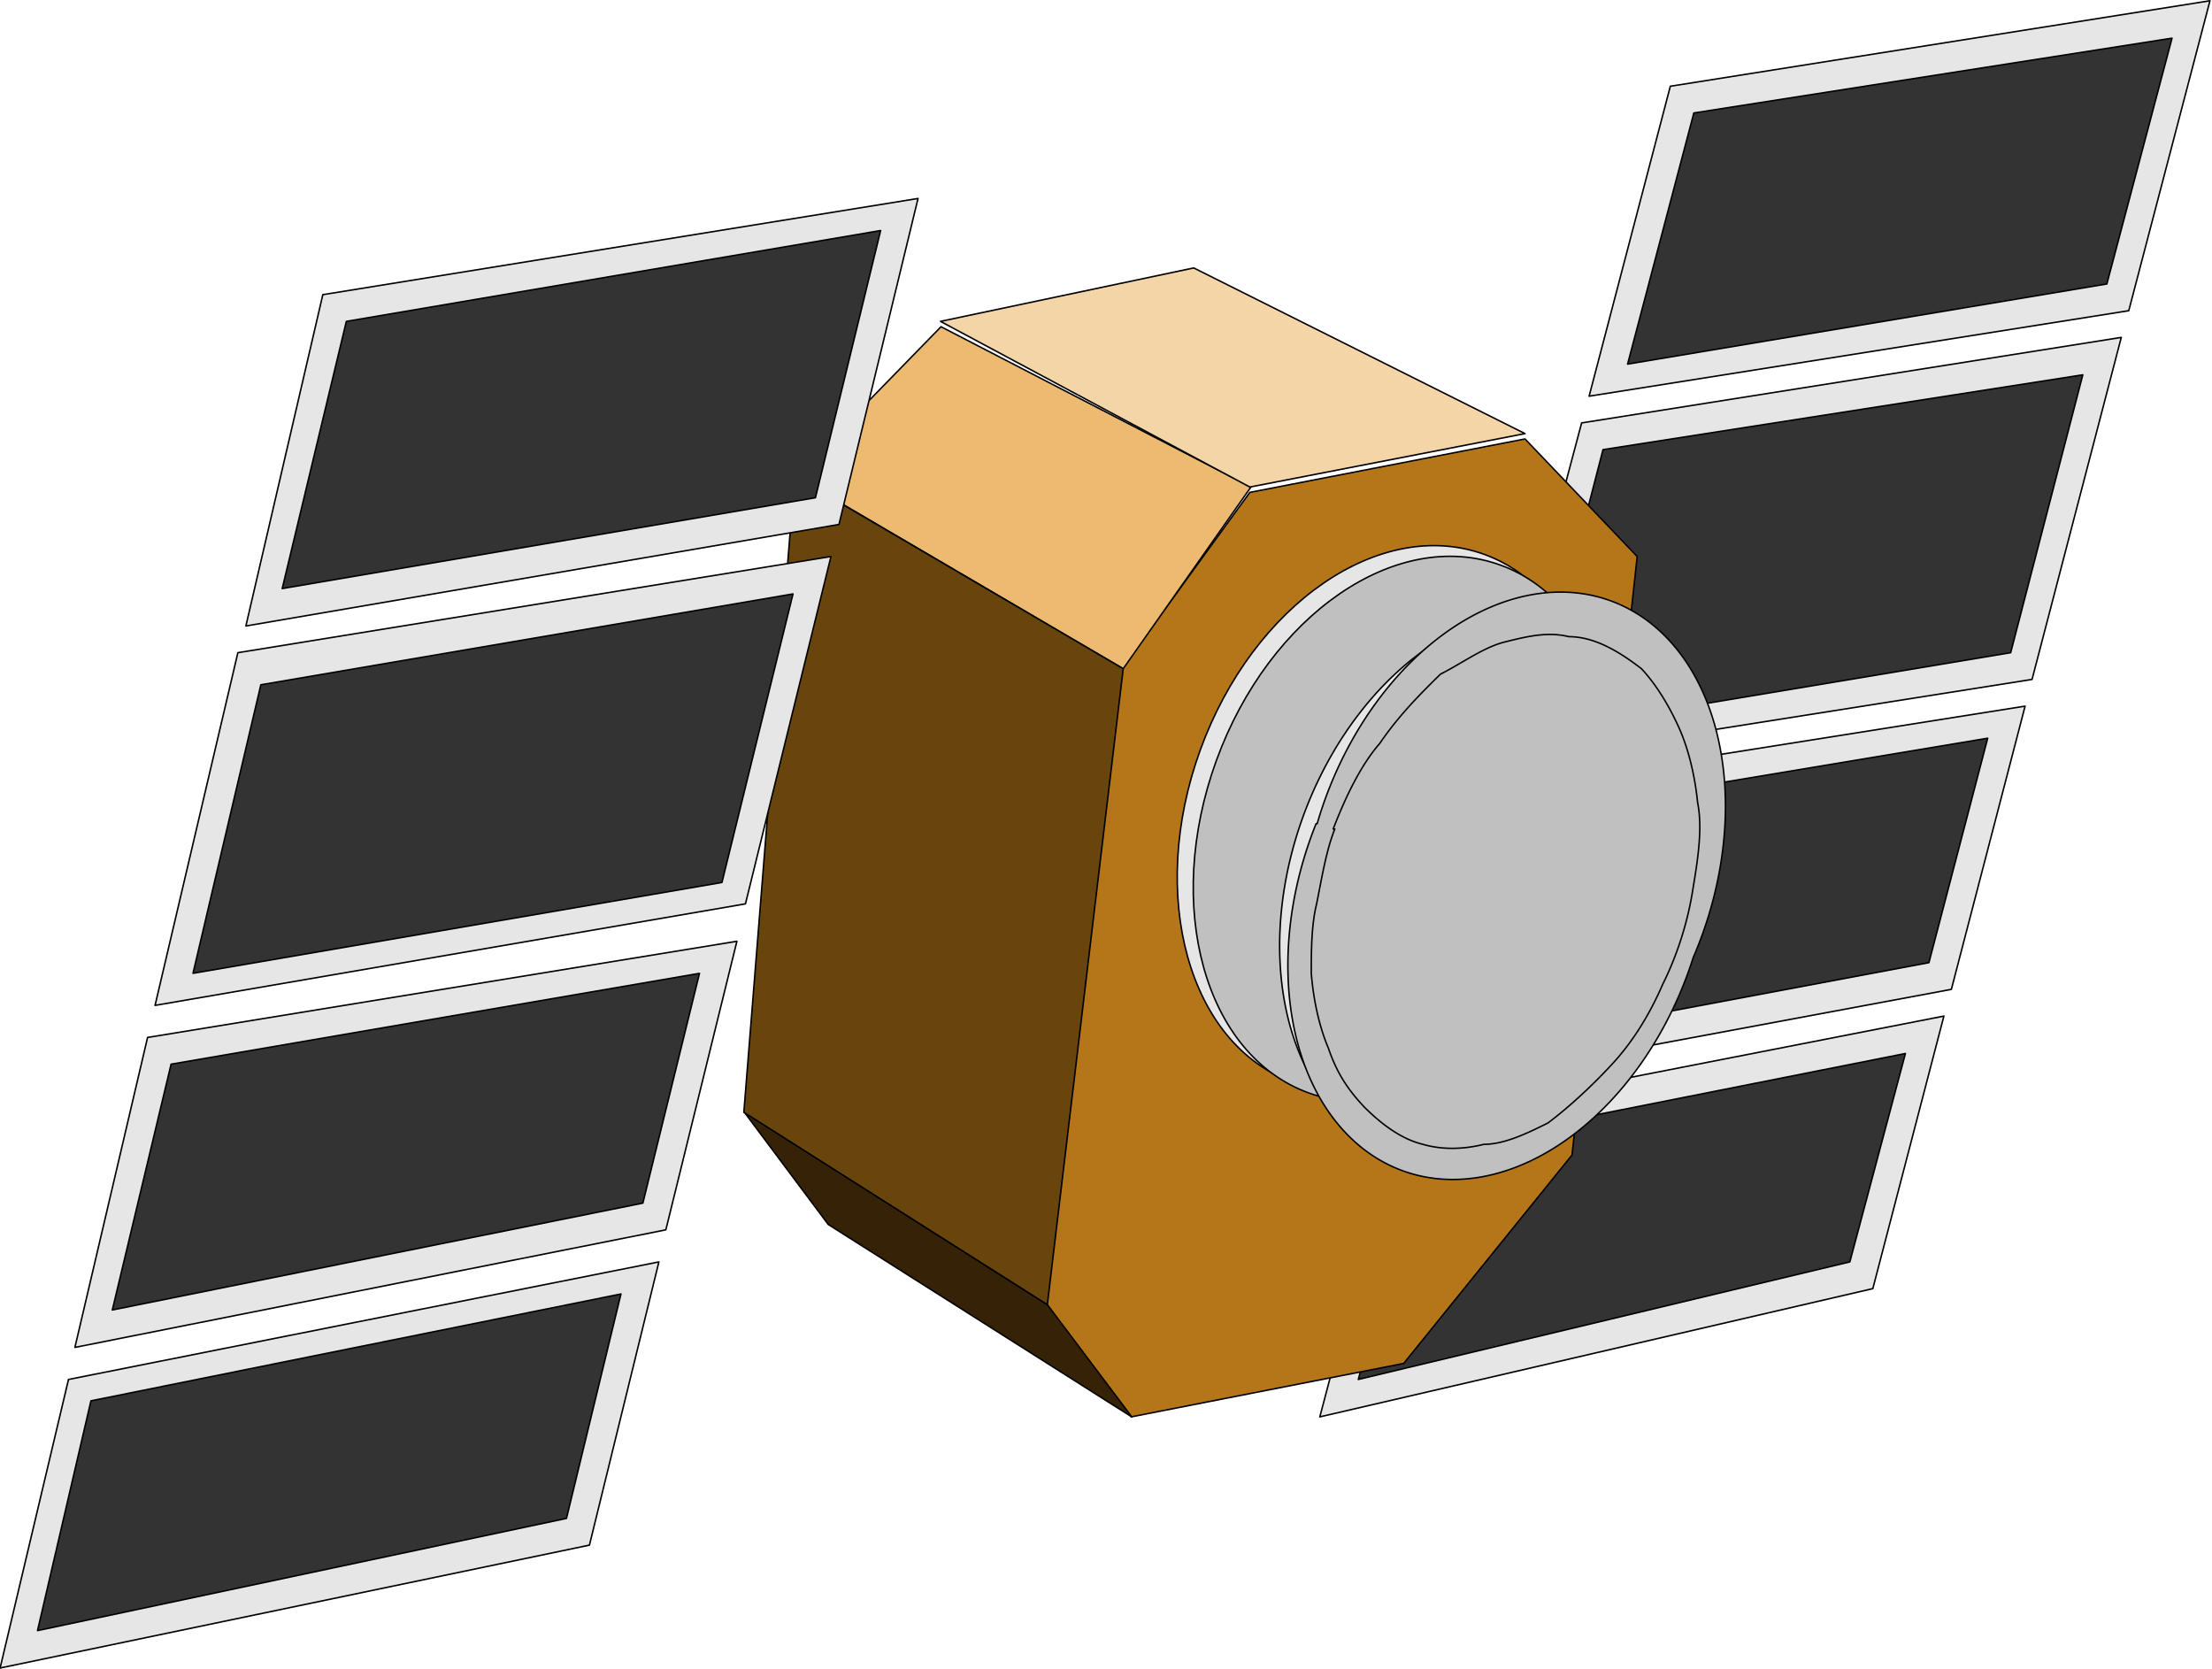
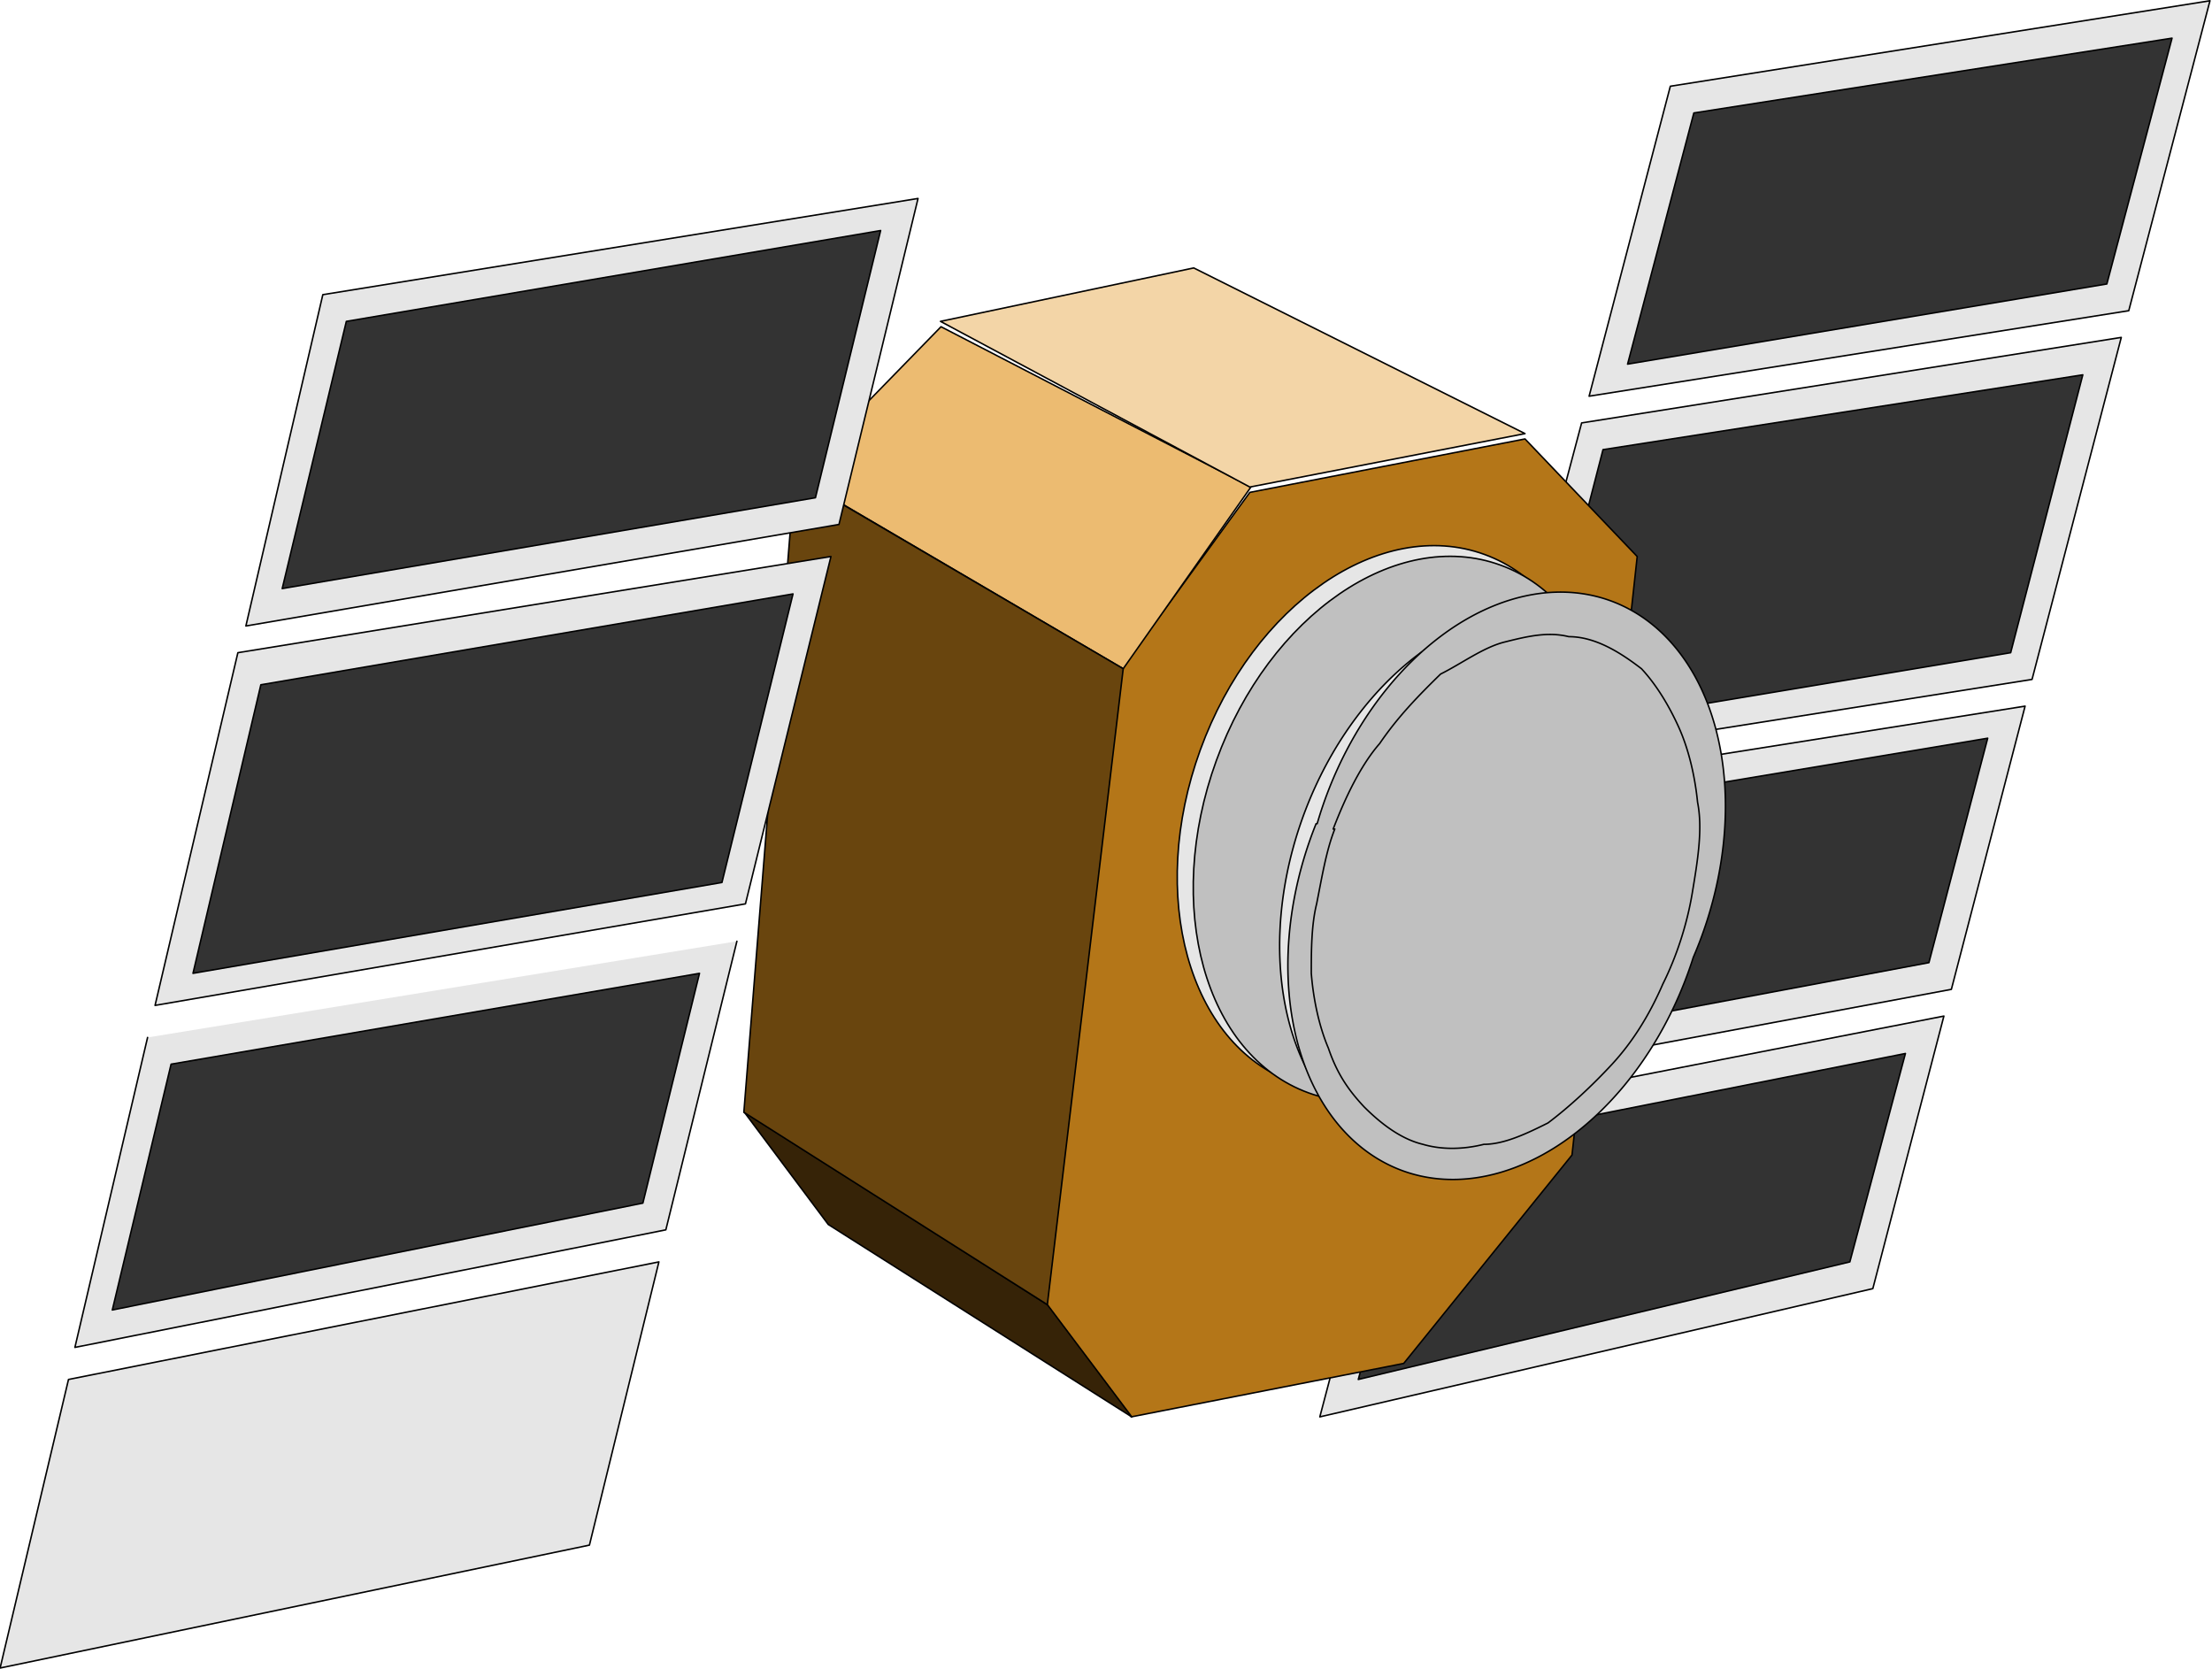
<svg xmlns="http://www.w3.org/2000/svg" fill="none" font-size="12px" stroke-miterlimit="3" version="1.1" viewBox="0 0 41.4 31.23">
  <g transform="translate(.002 .014)" stroke="#000" stroke-linecap="round" stroke-linejoin="round" stroke-width=".028">
    <g fill="#e6e6e6">
      <path d="m29.74 7.4 10.1-1.6 1.52-5.8-10.1 1.6z" />
      <path d="m27.9 14.3 10.13-1.6 1.67-6.4-10.1 1.6z" />
      <path d="m27.8 14.8 10.1-1.6-1.38 5.3-10.2 1.9z" />
      <path d="m26.15 21 10.23-2-1.33 5.1-10.35 2.4z" />
    </g>
    <g fill="#333">
      <path d="M30.46 6.8l8.97-1.5L40.65.7 31.7 2.1z" />
      <path d="M28.63 13.7l9-1.5L38.98 7 30 8.4z" />
      <path d="m28.2 15.3 9-1.5-1.1 4.2-9.06 1.7z" />
      <path d="m26.58 21.5 9.08-1.8-1.04 3.9-9.2 2.2z" />
    </g>
    <path d="m30.64 10.4-2.1-2.2-5.15 1-2.4 3.3-1.4 11.9 1.58 2.1 5.1-1 3.15-3.9z" fill="#b47618" />
    <ellipse transform="matrix(-.94 -.342 -.342 .94 168.7 -366)" cx="3.746" cy="407" rx="3.746" ry="5.253" fill="#e6e6e6" />
    <ellipse transform="matrix(-.94 -.342 -.342 .94 169 -365.8)" cx="3.746" cy="407" rx="3.746" ry="5.253" fill="silver" />
    <path d="m21.18 26.5-5.68-3.6-1.57-2.1 5.67 3.6z" fill="#362307" />
    <path d="m21.02 12.5-6.14-3.6 2.73-2.8 5.8 3z" fill="#ecbb71" />
    <path d="M28.54 8.1l-5.15 1L17.6 6l4.74-1z" fill="#f3d5a7" />
    <path d="M19.6 24.4l-5.68-3.6.95-11.9 6.15 3.6z" fill="#69450e" />
    <g fill="#e6e6e6">
      <path d="M4.6 11.7l11.1-1.9 1.48-6.1L6.04 5.5z" />
      <path d="M4.45 12.2l11.1-1.8-1.6 6.5L2.9 18.8z" />
-       <path d="M2.76 19.4L1.4 25.2 12.46 23l1.33-5.4z" />
+       <path d="M2.76 19.4L1.4 25.2 12.46 23l1.33-5.4" />
      <path d="M1.28 25.8l11.05-2.2-1.3 5.3L0 31.2z" />
    </g>
    <g fill="#333">
      <path d="m5.28 11 9.98-1.7 1.22-5-10 1.7z" />
      <path d="m4.88 12.8 9.96-1.7-1.33 5.4-9.9 1.7z" />
      <path d="m3.2 19.9-1.1 4.6 9.93-2 1.06-4.3z" />
-       <path d="m1.7 26.2 9.92-2-1.02 4.2-9.9 2.1z" />
    </g>
    <path d="M26.12 21.56l-.1-.06" />
    <path d="M30.42 11.96l-.1-.1" />
    <path d="M30.23 11.9a3.75 28.26 25.26 0 1 .1 0" />
    <path d="M30.3 11.9a3.75 5.25 20 0 0-4.23 9.6l-.6-.3a3.75 5.3 20 0 1 4.04-9.7z" fill="#e6e6e6" />
    <path d="M26.02 21.2a3.75 5.25 20 0 0 5.3-7.8l.18-.3a3.75 5.25 20 0 1-5.5 8.2v-.1z" fill="#e6e6e6" />
    <path d="M24.65 15.4a3.75 5.3 20 1 1 7.04 2.5 3.75 5.3 20 1 1-7.06-2.5zm.3.1c.23-.6.52-1.2.87-1.6.34-.5.73-.9 1.14-1.3.4-.2.8-.5 1.2-.6.4-.1.8-.2 1.2-.1.5 0 .97.3 1.36.6.28.3.52.7.7 1.1s.3.9.35 1.4c.1.5 0 1.1-.1 1.7-.1.6-.3 1.2-.55 1.7-.26.6-.58 1.1-.95 1.5s-.8.8-1.2 1.1c-.4.2-.82.4-1.2.4-.4.1-.8.1-1.14 0-.42-.1-.8-.4-1.1-.7-.28-.3-.5-.6-.67-1.1-.17-.4-.28-.9-.32-1.4 0-.4 0-.9.1-1.3.1-.5.18-1 .34-1.4z" fill="silver" />
  </g>
  <path d="M188.3 120.4h175.2v20H188.3z" />
</svg>